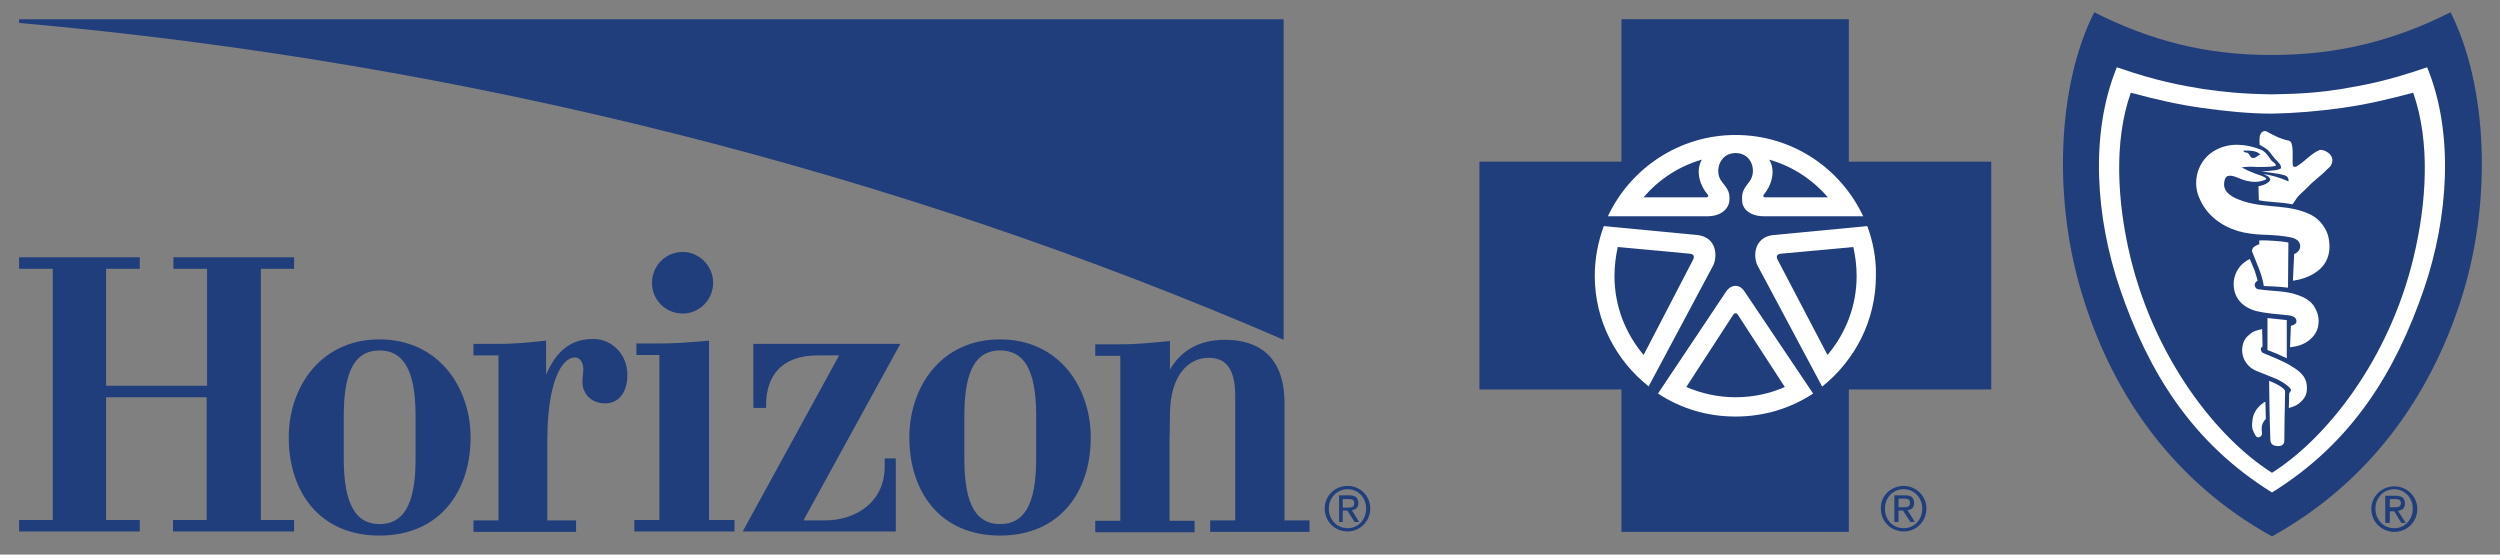
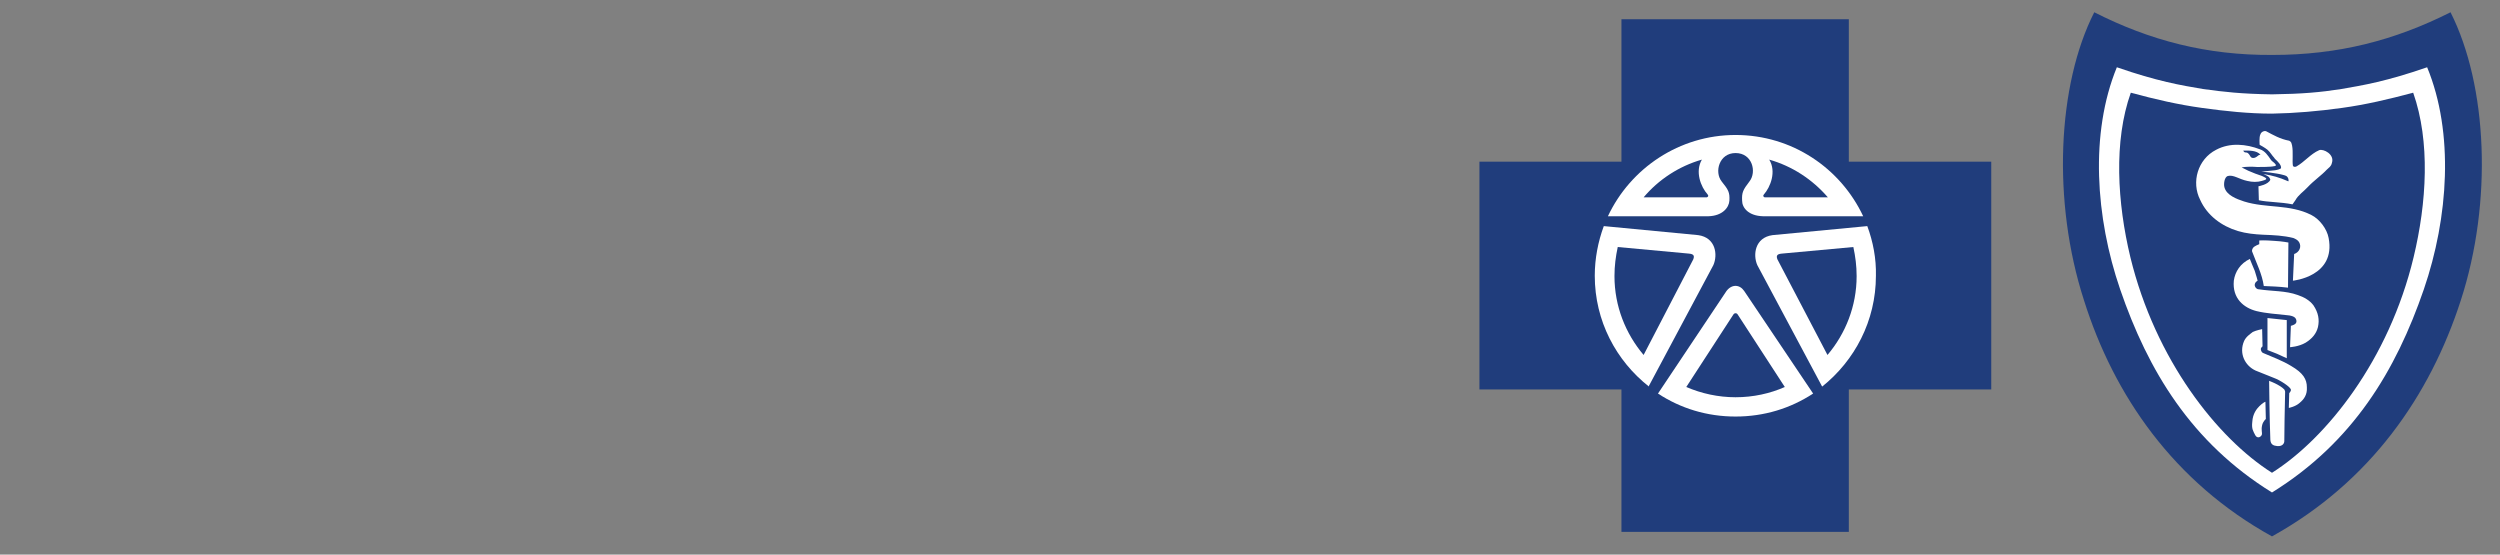
<svg xmlns="http://www.w3.org/2000/svg" width="284" height="63" viewBox="0 0 284 63" fill="none">
  <rect x="0" y="0" width="284" height="63" fill="#808080" stroke="none" />
  <g clip-path="url(#clip0_64_3)">
-     <path d="M184.196 2.186V18.365H168.064V44.242H184.196V60.421H210.027V44.242H226.206V18.365H210.027V2.186H184.196Z" fill="#203D7C" />
+     <path d="M184.196 2.186V18.365H168.064V44.242H184.196V60.421H210.027V44.242H226.206V18.365H210.027V2.186H184.196" fill="#203D7C" />
    <path d="M182.191 25.685L192.915 26.711C194.92 26.99 195.153 28.949 194.64 30.114L187.274 43.916H187.32C183.59 40.978 181.166 36.456 181.166 31.327C181.166 29.368 181.539 27.457 182.191 25.685ZM212.125 25.685L201.355 26.711C199.35 26.99 199.117 28.949 199.629 30.114L206.996 43.916C210.68 40.978 213.104 36.456 213.104 31.327C213.151 29.368 212.778 27.457 212.125 25.685ZM197.158 17.386C199.07 17.386 199.583 19.53 198.744 20.603C197.998 21.582 197.858 21.862 197.904 22.794C197.904 23.587 198.604 24.519 200.282 24.566H211.659C209.094 19.111 203.593 15.334 197.158 15.334C190.771 15.334 185.222 19.111 182.658 24.566H194.081C195.666 24.519 196.412 23.587 196.459 22.794C196.506 21.862 196.366 21.582 195.573 20.603C194.734 19.53 195.293 17.386 197.158 17.386ZM197.158 47.319C200.422 47.319 203.406 46.387 205.971 44.708L198.137 33.052C197.625 32.306 196.739 32.259 196.133 33.052L188.346 44.708C190.91 46.387 193.894 47.319 197.158 47.319Z" fill="white" />
    <path d="M183.777 28.062L191.843 28.808C192.449 28.855 192.496 29.088 192.356 29.461L186.714 40.325C184.663 37.9 183.404 34.776 183.404 31.373C183.404 30.207 183.544 29.134 183.777 28.062ZM193.335 18.131C190.724 18.877 188.393 20.416 186.714 22.42H193.894C194.034 22.374 194.128 22.234 193.988 22.094C193.195 21.208 192.542 19.483 193.335 18.131ZM210.54 28.062L202.427 28.808C201.821 28.855 201.774 29.088 201.914 29.461L207.602 40.325C209.654 37.9 210.913 34.776 210.913 31.373C210.913 30.207 210.773 29.134 210.54 28.062ZM200.982 18.131C201.821 19.483 201.121 21.255 200.375 22.094C200.236 22.234 200.329 22.374 200.469 22.42H207.649C205.877 20.369 203.593 18.877 200.982 18.131ZM197.391 35.709C197.298 35.569 197.065 35.522 196.925 35.709L191.563 43.962C193.288 44.708 195.2 45.127 197.158 45.127C199.163 45.127 201.075 44.708 202.753 43.962L197.391 35.709C197.252 35.522 197.065 35.569 196.925 35.709Z" fill="#203D7C" />
    <path d="M258.098 60.934C269.288 54.733 276.049 44.941 279.546 34.124C283.183 22.934 282.577 9.692 278.38 1.393C271.993 4.61 265.605 6.242 258.145 6.242C250.685 6.288 244.25 4.61 237.909 1.393C233.713 9.645 233.107 22.887 236.744 34.124C240.147 44.941 246.955 54.779 258.098 60.934Z" fill="#203D7C" />
    <path d="M258.098 55.945C267.283 50.257 272.179 42.097 275.35 32.865C278.147 24.706 278.8 15.101 275.723 7.641C271.153 9.226 268.449 9.692 265.978 10.112C263.6 10.485 261.548 10.671 258.098 10.718C254.648 10.671 252.596 10.438 250.265 10.112C247.747 9.692 245.043 9.226 240.474 7.641C237.396 15.147 238.049 24.706 240.847 32.865C244.017 42.097 248.913 50.257 258.098 55.945Z" fill="white" />
    <path d="M258.098 53.707C264.299 49.79 271.386 40.885 274.184 29.228C275.676 23.027 276.096 16.08 274.137 10.531C271.34 11.277 268.775 11.883 266.071 12.256C263.413 12.629 260.709 12.863 258.098 12.909C255.487 12.909 252.783 12.629 250.125 12.256C247.421 11.883 244.81 11.277 242.059 10.531C240.101 16.033 240.52 23.027 242.012 29.228C244.856 40.885 251.897 49.79 258.098 53.707Z" fill="#203D7C" />
    <path d="M251.757 17.013C253.342 16.173 255.161 16.36 256.746 16.966C257.306 17.152 257.632 17.665 257.958 18.132C258.098 18.365 258.331 18.411 258.518 18.691C258.611 18.831 258.425 18.878 258.331 18.878C258.005 18.971 256.793 18.971 256.42 18.971C255.907 18.924 255.114 18.924 254.648 19.018C255.161 19.297 255.674 19.53 256.187 19.717C256.513 19.857 256.793 19.904 257.072 20.043C257.212 20.137 257.445 20.183 257.445 20.323C257.445 20.416 257.119 20.51 256.933 20.556C256.466 20.696 255.86 20.696 255.301 20.556C254.368 20.37 253.715 19.81 253.063 19.997C252.69 20.137 252.596 20.883 252.69 21.256C252.923 22.188 254.088 22.608 254.928 22.887C257.445 23.68 260.103 23.167 262.574 24.426C263.507 24.892 264.346 26.011 264.533 27.037C265.372 31.42 260.476 31.886 260.476 31.886C260.476 31.886 260.569 29.881 260.616 28.856C261.176 28.669 261.502 28.063 261.175 27.503C261.036 27.27 260.756 27.131 260.523 27.037C259.404 26.758 258.331 26.711 257.072 26.664C256.14 26.618 255.161 26.524 254.228 26.245C252.363 25.685 250.731 24.473 249.939 22.701C248.913 20.696 249.659 18.085 251.757 17.013ZM259.917 32.679L259.963 27.55C259.963 27.55 259.264 27.41 258.378 27.364C257.212 27.27 256.653 27.317 256.653 27.317V27.737C256.653 27.737 256.047 27.97 255.953 28.156C255.907 28.203 255.767 28.436 255.86 28.622C256.326 29.881 256.979 31.14 257.166 32.492C258.052 32.539 258.798 32.539 259.917 32.679ZM253.762 31.886C253.575 33.891 254.881 34.964 256.326 35.337C257.492 35.616 258.564 35.663 259.777 35.803C259.917 35.803 260.243 35.849 260.476 35.943C260.709 36.036 260.802 36.176 260.849 36.316C260.896 36.502 260.896 36.642 260.756 36.782C260.616 36.922 260.243 37.015 260.243 37.015L260.15 39.44C260.15 39.44 261.129 39.393 261.922 38.927C262.668 38.461 263.134 37.901 263.32 37.155C263.507 36.316 263.367 35.523 262.807 34.684C262.388 34.124 261.735 33.751 261.036 33.518C259.637 33.005 258.098 33.099 256.606 32.865C256.373 32.865 256.187 32.679 256.14 32.446C256.093 32.073 256.466 31.886 256.466 31.886C256.466 31.886 256.326 31.327 256.14 30.767C255.953 30.348 255.72 29.741 255.58 29.415C254.508 29.928 253.902 30.86 253.762 31.886ZM259.777 36.362C258.937 36.269 258.518 36.222 257.585 36.129V39.766L258.658 40.186L259.777 40.699V36.362ZM254.928 38.74C254.322 40.139 255.021 41.538 256.233 42.097C256.886 42.377 257.679 42.657 258.331 42.937C258.984 43.17 260.15 43.916 260.243 44.242C260.29 44.429 260.056 44.662 260.056 44.662L260.01 46.34C260.01 46.34 260.756 46.2 261.222 45.781C261.735 45.361 262.108 44.848 262.061 44.009C262.061 43.077 261.642 42.377 260.29 41.584C259.31 40.978 258.052 40.512 257.072 40.092C256.933 40.046 256.793 39.766 256.839 39.58C256.933 39.393 257.026 39.346 257.026 39.346L256.979 37.388C256.979 37.388 256.28 37.528 255.907 37.715C255.627 37.948 255.161 38.227 254.928 38.74ZM259.59 44.522C259.59 44.382 259.544 44.382 259.497 44.242C259.217 43.962 258.798 43.729 258.704 43.683C258.378 43.496 257.772 43.263 257.772 43.263C257.772 43.263 257.818 47.692 257.912 49.977C257.958 50.49 258.238 50.63 258.704 50.676C259.31 50.723 259.497 50.35 259.497 50.117C259.497 49.418 259.544 46.2 259.59 44.522ZM260.056 15.987C259.031 15.8 258.238 15.334 257.445 14.915C257.259 14.821 256.886 14.961 256.793 15.241C256.606 15.567 256.699 16.453 256.699 16.453C256.699 16.453 257.306 16.779 257.585 17.013C257.912 17.292 258.098 17.665 258.331 17.899C258.425 18.085 258.658 18.225 258.798 18.411C259.031 18.645 259.171 18.924 259.124 19.111C259.031 19.204 258.751 19.297 258.425 19.344C257.725 19.437 256.886 19.484 256.886 19.484C256.886 19.484 258.658 19.67 259.31 19.857C259.683 19.95 259.777 19.997 259.87 20.137C259.963 20.23 260.01 20.51 259.963 20.603C258.891 20.137 258.191 19.95 257.119 19.764C257.212 19.81 257.539 19.95 257.725 20.09C257.865 20.23 257.912 20.416 257.912 20.416C257.679 20.976 256.56 21.162 256.56 21.162L256.606 22.748C257.679 22.981 259.031 22.934 260.429 23.214C260.429 23.214 260.616 22.934 260.756 22.748C261.082 22.142 261.688 21.768 262.155 21.256C262.854 20.51 263.74 19.904 264.299 19.297C264.579 19.018 264.812 18.924 264.906 18.505C265.232 17.526 263.926 16.873 263.46 17.059C262.481 17.479 261.782 18.411 260.849 18.924C260.709 18.971 260.523 18.971 260.476 18.831C260.383 18.365 260.523 17.246 260.383 16.546C260.29 16.173 260.29 16.127 260.056 15.987ZM256.653 46.154C256.373 46.434 255.907 46.993 255.86 47.926C255.767 48.718 255.953 48.951 256.187 49.418C256.373 49.791 256.746 49.744 256.933 49.418C257.026 49.138 256.839 48.905 256.979 48.299C257.072 47.879 257.399 47.599 257.399 47.599L257.352 45.641C257.306 45.641 257.026 45.781 256.653 46.154Z" fill="white" />
    <path d="M256.606 17.619C256.42 17.758 256.28 17.898 256.047 17.945C255.58 17.991 255.674 17.619 255.347 17.385C255.161 17.245 254.974 17.432 254.834 17.106C255.487 17.106 256.326 17.059 256.793 17.572C256.746 17.572 256.606 17.619 256.606 17.619Z" fill="#203D7C" />
-     <path d="M215.669 57.624H216.182C216.601 57.624 216.974 57.624 216.974 57.111C216.974 56.691 216.648 56.644 216.321 56.644H215.669M215.249 56.271H216.415C217.161 56.271 217.44 56.551 217.44 57.157C217.44 57.717 217.114 57.903 216.694 57.95L217.534 59.302H217.021L216.182 57.997H215.669V59.302H215.202V56.271H215.249ZM216.275 60.002C217.44 60.002 218.373 59.069 218.373 57.764C218.373 56.551 217.44 55.572 216.275 55.572C215.063 55.572 214.13 56.505 214.13 57.764C214.13 59.069 215.016 60.002 216.275 60.002ZM216.275 55.199C217.627 55.199 218.839 56.318 218.839 57.764C218.839 59.255 217.674 60.374 216.275 60.374C214.829 60.374 213.664 59.255 213.664 57.764C213.617 56.318 214.829 55.199 216.275 55.199ZM62.177 49.977V59.116H65.441V60.421H53.784V59.116H56.628V40.372H53.784V39.066H56.628C58.214 39.066 59.472 38.973 62.037 38.694V42.563C63.389 39.393 65.301 38.507 67.399 38.507C69.497 38.507 71.269 40.232 71.269 42.563C71.269 44.801 70.103 45.827 68.751 45.827C67.632 45.827 66.699 45.268 66.326 44.289C65.953 43.356 66.373 42.33 66.233 41.584C66.093 40.885 65.72 40.605 65.301 40.605C63.855 40.605 62.177 43.309 62.177 49.977ZM140.321 44.941V59.116H137.477V60.421H148.761V59.116H145.917V45.781C145.917 40.419 142.886 38.6 139.156 38.6C135.892 38.6 133.934 40.139 132.908 42.004V38.74C130.064 39.02 128.805 39.113 127.266 39.113H124.422V40.419H127.266V59.162H124.422V60.468H135.706V59.162H132.861V50.024L132.908 47.086C132.908 42.61 135.053 40.652 137.244 40.652C139.156 40.605 140.321 41.771 140.321 44.941ZM80.547 59.069V38.694C78.123 38.927 76.397 39.02 74.906 39.02H72.294V40.325H74.906V59.069H72.061V60.374H83.438V59.069M100.503 52.075V52.961C100.503 57.157 97.099 59.116 93.742 59.116H91.271L102.275 39.066H85.583V46.34H87.028V46.014C87.028 42.937 88.567 40.372 92.903 40.372H95.328L84.371 60.374H101.762V52.075M33.409 30.534V29.229H19.701V30.534H23.524V43.822H12.054V30.534H15.877V29.229H2.169V30.534H5.993V59.069H2.169V60.374H15.877V59.069H12.054V45.128H23.477V59.069H19.654V60.374H33.409V59.069H29.632V30.534M77.563 35.616C79.475 35.616 81.013 34.031 81.013 32.119C81.013 30.208 79.428 28.622 77.563 28.622C75.605 28.622 74.066 30.208 74.066 32.119C74.066 34.078 75.605 35.616 77.563 35.616ZM43.107 60.841C36.253 60.841 32.802 55.805 32.802 49.697C32.802 43.962 36.439 38.554 43.107 38.554C49.821 38.554 53.458 44.009 53.458 49.697C53.458 55.805 49.961 60.841 43.107 60.841ZM39.05 52.122C39.05 57.484 40.542 59.535 43.107 59.535C45.764 59.535 47.21 57.484 47.21 52.122V47.226C47.21 41.864 45.718 39.812 43.107 39.812C40.496 39.812 39.05 41.864 39.05 47.226V52.122ZM113.605 60.841C106.751 60.841 103.301 55.805 103.301 49.697C103.301 43.962 106.891 38.554 113.605 38.554C120.319 38.554 123.909 44.009 123.909 49.697C123.909 55.805 120.459 60.841 113.605 60.841ZM109.548 52.122C109.548 57.484 110.994 59.535 113.605 59.535C116.263 59.535 117.708 57.484 117.708 52.122V47.226C117.708 41.864 116.263 39.812 113.605 39.812C110.994 39.812 109.548 41.864 109.548 47.226V52.122ZM2.169 2.605C53.131 7.128 101.948 19.624 145.823 38.6V2.186H2.169M152.537 56.691H153.19C153.517 56.691 153.843 56.738 153.843 57.157C153.843 57.67 153.47 57.67 153.05 57.67H152.537M152.071 59.302H152.537V57.997H153.05L153.89 59.302H154.402L153.563 57.95C153.983 57.903 154.309 57.67 154.309 57.157C154.309 56.551 153.983 56.271 153.283 56.271H152.118V59.302H152.071ZM153.097 60.002C151.885 60.002 150.952 59.069 150.952 57.764C150.952 56.551 151.885 55.572 153.097 55.572C154.263 55.572 155.195 56.505 155.195 57.764C155.195 59.069 154.263 60.002 153.097 60.002ZM153.097 55.199C151.652 55.199 150.486 56.318 150.486 57.764C150.486 59.255 151.652 60.374 153.097 60.374C154.449 60.374 155.661 59.255 155.661 57.764C155.661 56.318 154.496 55.199 153.097 55.199ZM271.48 57.624H271.993C272.366 57.624 272.739 57.624 272.739 57.157C272.739 56.738 272.412 56.691 272.086 56.691H271.48M270.967 56.318H272.133C272.879 56.318 273.205 56.598 273.205 57.204C273.205 57.764 272.879 57.95 272.412 58.043L273.298 59.395H272.785L271.993 58.09H271.48V59.395H270.967V56.318ZM271.993 60.002C273.158 60.002 274.091 59.069 274.091 57.764C274.091 56.551 273.158 55.572 271.993 55.572C270.78 55.572 269.848 56.551 269.848 57.764C269.848 59.069 270.78 60.002 271.993 60.002ZM271.993 55.246C273.391 55.246 274.604 56.365 274.604 57.81C274.604 59.302 273.438 60.421 271.993 60.421C270.594 60.421 269.382 59.302 269.382 57.81C269.382 56.365 270.594 55.246 271.993 55.246Z" fill="#203D7C" />
  </g>
  <defs>
    <clipPath id="clip0_64_3">
      <rect width="284" height="63" fill="white" />
    </clipPath>
  </defs>
</svg>